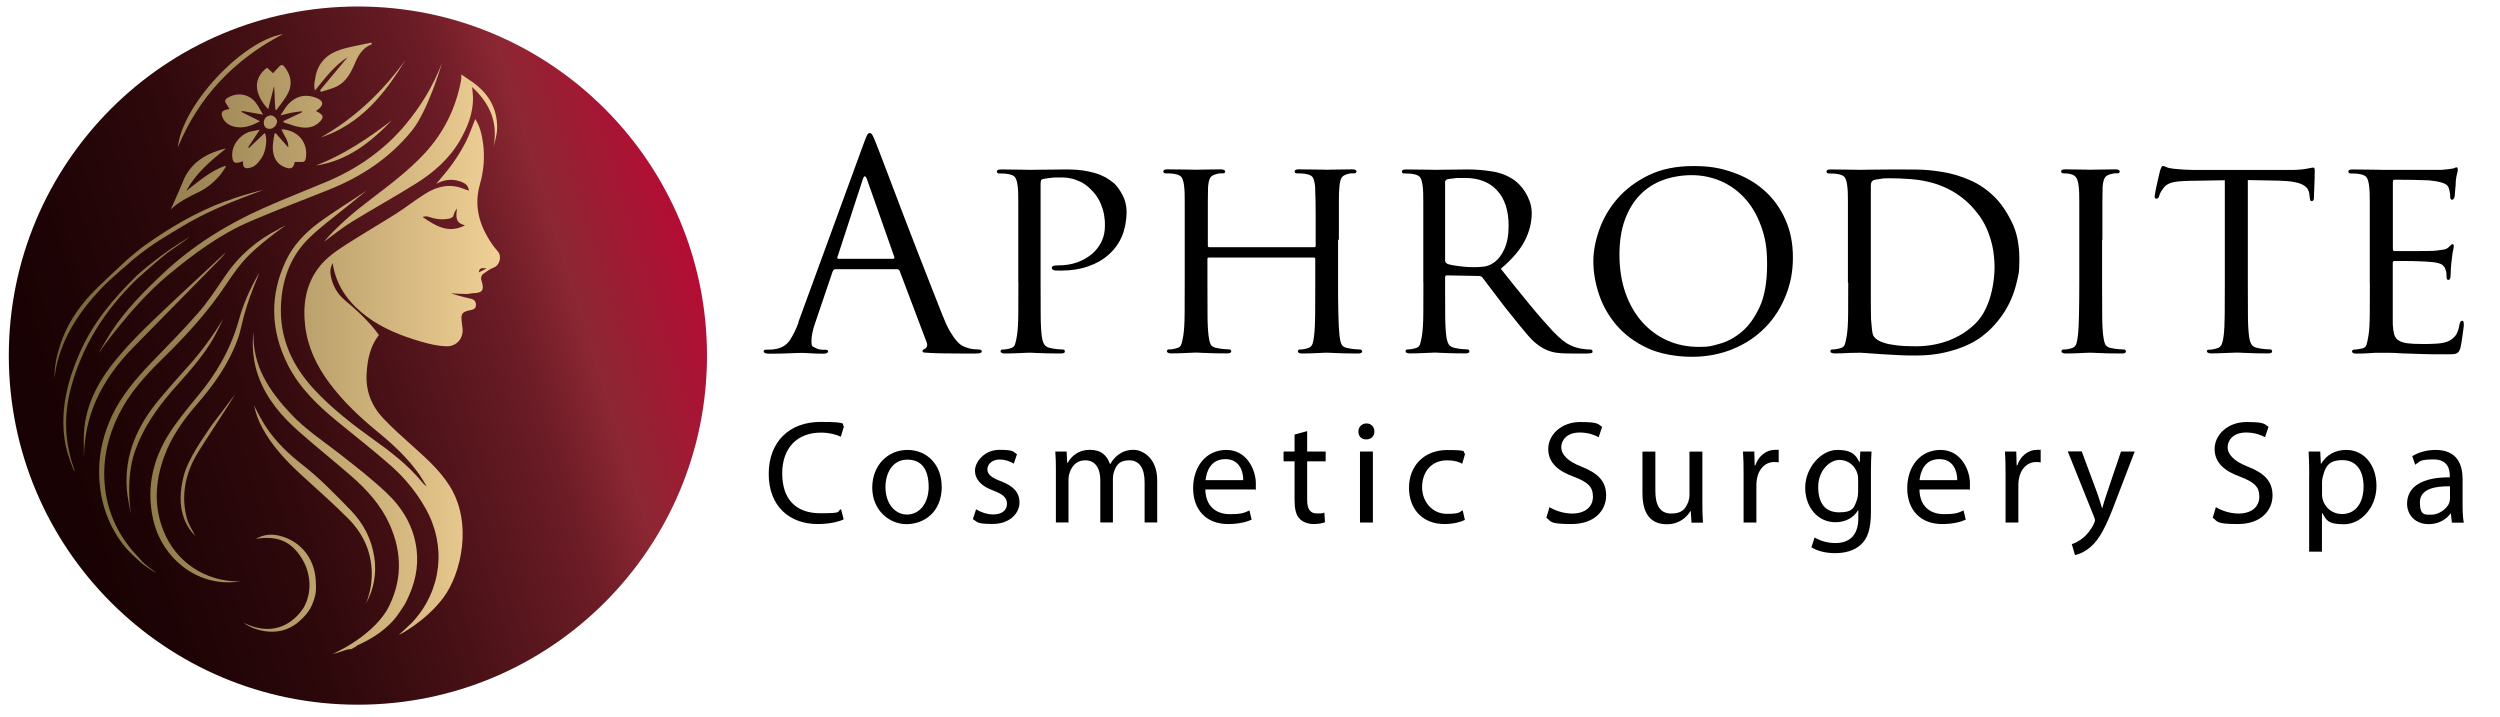
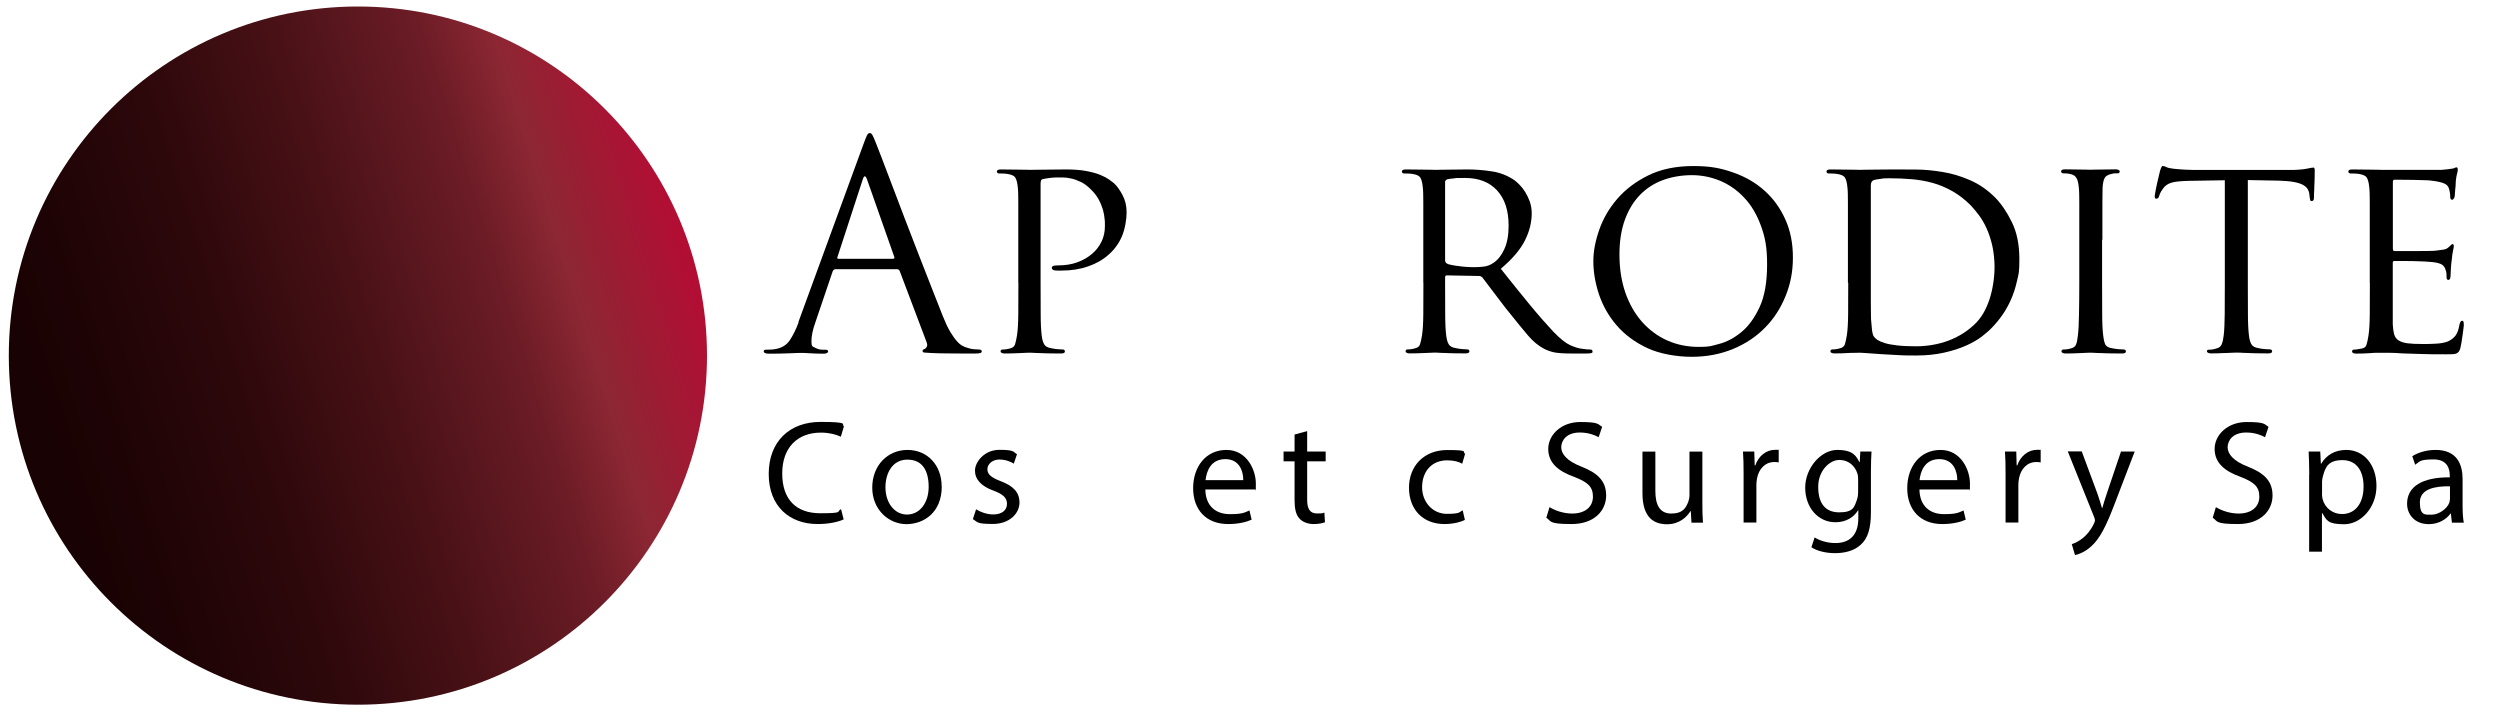
<svg xmlns="http://www.w3.org/2000/svg" id="Capa_1" viewBox="0 0 2499.3 716.7">
  <defs>
    <style>      .st0 {        fill: url(#linear-gradient1);      }      .st1 {        fill: url(#linear-gradient);      }    </style>
    <linearGradient id="linear-gradient" x1="39.9" y1="-3647.4" x2="706.3" y2="-3439.3" gradientTransform="translate(0 -3192.7) scale(1 -1)" gradientUnits="userSpaceOnUse">
      <stop offset="0" stop-color="#180203" />
      <stop offset=".1" stop-color="#1d0305" />
      <stop offset=".3" stop-color="#2d080b" />
      <stop offset=".5" stop-color="#481116" />
      <stop offset=".7" stop-color="#6c1c26" />
      <stop offset=".8" stop-color="#8c2733" />
      <stop offset="1" stop-color="#ba0934" />
    </linearGradient>
    <linearGradient id="linear-gradient1" x1="54.4" y1="344.1" x2="499.9" y2="344.1" gradientUnits="userSpaceOnUse">
      <stop offset="0" stop-color="#766437" />
      <stop offset="1" stop-color="#f0d095" />
    </linearGradient>
  </defs>
  <g>
    <path d="M798.2,321.9l65-177.7c1.7-4.8,3-7.8,3.7-9.2.8-1.3,1.6-2,2.6-2s1.8.6,2.6,1.9c.8,1.2,2,4.1,3.7,8.4.8,1.9,2.5,6.4,5.3,13.6,2.8,7.2,6.1,15.9,10,26.3,3.9,10.4,8.3,21.8,13,34.2,4.8,12.4,9.5,24.7,14.2,36.8,4.7,12.1,9.2,23.6,13.5,34.5,4.3,10.9,7.9,19.9,10.7,27.2,2.5,6.3,4.9,11.4,7.3,15.5,2.4,4,4.6,7.2,6.6,9.4,2,2.3,3.9,3.9,5.7,4.9,1.8,1,3.5,1.6,5,2,2.1.8,4.2,1.2,6.2,1.4,2,.2,3.8.3,5.3.3s2.9.6,2.9,1.7-.6,1.6-1.7,1.9-2.5.4-4,.4h-16.7c-4.1,0-8.6,0-13.5-.1-4.9,0-9.8-.2-14.7-.4-2.7-.2-4.8-.3-6.3-.4-1.5,0-2.3-.6-2.3-1.6s.7-1.6,2-2c1-.4,1.7-1.2,2.3-2.4.6-1.2.4-3-.6-5.3l-26.6-70.4c-.6-1.1-1.4-1.7-2.6-1.7h-61.5c-1.3,0-2.3.8-2.9,2.3l-17.2,50.7c-2.7,7.4-4,13.8-4,19.2s1.2,5,3.6,6.3c2.4,1.3,4.8,2,7.3,2h2.9c1.9,0,2.9.6,2.9,1.7s-1.4,2.3-4.3,2.3-3.7,0-6-.1c-2.3,0-4.5-.2-6.6-.3-2.1,0-4.1-.2-5.9-.3-1.8,0-3.1-.1-3.9-.1s-2.2,0-4.4.1c-2.2,0-4.8.2-7.9.3-3.1,0-6.3.2-9.7.3-3.4,0-6.9.1-10.3.1s-5.4-.8-5.4-2.3.9-1.7,2.6-1.7,2.3,0,4-.1c1.7,0,3.1-.2,4.3-.4,6.7-1,11.7-3.9,15-8.7,3.3-4.9,6.3-10.9,9-18.2ZM838.2,258.7h54.7c1.1,0,1.5-.7,1.1-2l-27.2-77.3c-1.5-4.2-3-4.2-4.3,0l-25.2,77.3c-.6,1.3-.3,2,.9,2Z" />
    <path d="M1018,282.7v-80.3c0-3.7,0-6.7-.1-8.9,0-2.2-.2-4.2-.4-6.2-.4-4.2-1.1-7.3-2.3-9.4-1.1-2.1-3.8-3.4-8-4-1-.2-2.3-.3-4.2-.4-1.8,0-3.3-.1-4.4-.1s-2-.7-2-2,1.3-2,4-2,5.9,0,9.2.1c3.2,0,6.2.1,9,.1s5.2,0,7.2.1c2,0,3.3.1,3.9.1,1.3,0,3.4,0,6.3-.1,2.9,0,6-.1,9.4-.1s6.9,0,10.4-.1c3.5,0,6.7-.1,9.6-.1,8,0,14.8.5,20.5,1.6,5.6,1.1,10.3,2.3,14,3.9,3.7,1.5,6.6,3.1,8.7,4.6,2.1,1.5,3.7,2.8,4.9,3.7,2.9,2.7,5.7,6.5,8.4,11.6,2.8,5.1,4.2,10.9,4.2,17.6s-1.6,16.7-4.7,23.9-7.6,13.3-13.3,18.3c-5.7,5.1-12.5,9-20.5,11.7-7.9,2.8-16.7,4.2-26.5,4.2h-3.6c-1.6,0-2.8,0-3.6-.3-.6,0-1.1-.2-1.7-.7-.6-.5-.9-1-.9-1.6,0-1,.4-1.6,1.3-2,.9-.4,2.6-.6,5.3-.6,6.9,0,13.1-1,18.7-3,5.6-2,10.5-4.8,14.7-8.3,4.2-3.5,7.4-7.7,9.7-12.4,2.3-4.8,3.4-9.9,3.4-15.5s0-4.3-.3-7.2c-.2-2.9-.8-6-1.7-9.3-1-3.3-2.4-6.8-4.3-10.3-1.9-3.5-4.6-6.9-8-10.2-3.2-3.2-6.6-5.7-10-7.3-3.4-1.6-6.7-2.8-9.7-3.4-3.1-.7-5.9-1-8.4-1h-5.9c-2.1,0-4.6.2-7.6.6-3,.4-5.1.8-6.4,1.1-1.3.2-2,1.7-2,4.6v99c0,11.8,0,22.3.1,31.5,0,9.2.4,16.2,1,21.2.4,3.6,1.2,6.5,2.4,8.7,1.2,2.2,3.8,3.6,7.6,4.1,1.7.4,3.7.7,6,.9,2.3.2,4,.3,5.2.3s2,.7,2,2-1.3,2-4,2-7,0-10.6-.1c-3.6,0-6.9-.2-9.9-.3-3,0-5.5-.2-7.6-.3-2.1,0-3.2-.1-3.4-.1s-1.2,0-3.1.1c-1.9,0-4.2.2-6.7.3-2.6,0-5.3.2-8,.3-2.8,0-5.1.1-7,.1s-4-.7-4-2,.7-2,2-2,2.4,0,3.9-.3c1.4-.2,2.7-.5,3.9-.9,2.5-.6,4.1-2,4.7-4.1.7-2.2,1.3-5.1,1.9-8.7.8-5,1.2-12,1.3-21.2,0-9.2.1-19.6.1-31.5Z" />
-     <path d="M1337.7,239.8v42.9c0,11.8,0,22.3.3,31.5.2,9.2.6,16.2,1.1,21.2.4,3.6,1,6.5,2,8.7,1,2.2,3.3,3.6,7.2,4.1,1.7.4,3.8.7,6.2.9,2.4.2,4.1.3,5,.3,1.5,0,2.3.7,2.3,2s-1.4,2-4.3,2-6.9,0-10.4-.1c-3.5,0-6.8-.2-9.7-.3-3,0-5.4-.2-7.4-.3-2,0-3.2-.1-3.6-.1s-1.5,0-3.4.1c-1.9,0-4.2.2-6.7.3-2.6,0-5.2.2-7.9.3-2.7,0-5,.1-6.9.1s-4-.7-4-2,.7-2,2-2,2.4,0,3.7-.3c1.3-.2,2.6-.5,3.7-.9,2.7-.6,4.4-2,5.2-4.3.8-2.3,1.3-5.2,1.7-8.9.6-5,.9-11.9,1-20.7,0-8.9.1-19.2.1-31.1v-24.3c0-1-.5-1.4-1.4-1.4h-105c-1,0-1.4.5-1.4,1.4v24.3c0,11.8,0,22.2.1,31.2,0,9,.4,15.9,1,20.9.4,3.6,1,6.5,2,8.7,1,2.2,3.3,3.6,7.2,4.1,1.9.4,4,.7,6.3.9,2.3.2,4,.3,5.2.3s2,.7,2,2-1.3,2-4,2-7,0-10.6-.1c-3.6,0-6.9-.2-9.9-.3-3,0-5.4-.2-7.4-.3-2,0-3.1-.1-3.3-.1-.4,0-1.5,0-3.4.1-1.9,0-4.2.2-6.7.3-2.6,0-5.3.2-8,.3-2.8,0-5.1.1-7,.1s-4-.7-4-2,.7-2,2-2,2.4,0,3.9-.3c1.4-.2,2.7-.5,3.9-.9,2.5-.6,4.1-2,4.7-4.1.7-2.2,1.3-5.1,1.9-8.7.8-5,1.2-12,1.3-21.2,0-9.2.1-19.6.1-31.5v-80.3c0-3.7,0-6.7-.1-8.9,0-2.2-.2-4.2-.4-6.2-.4-4.2-1.1-7.3-2.3-9.4-1.1-2.1-3.8-3.4-8-4-1-.2-2.3-.3-4.2-.4-1.8,0-3.3-.1-4.4-.1s-2-.7-2-2,1.3-2,4-2,5.9,0,9.2.1c3.2,0,6.2.1,9,.1s5.2,0,7.2.1c2,0,3.2.1,3.6.1s1.2,0,3.1-.1c1.9,0,4.2-.1,6.7-.1s5.2,0,8-.1c2.8,0,5.1-.1,7-.1s4,.7,4,2-.7,2-2,2h-2.7c-.9,0-2.1.2-3.6.6-3.4.8-5.7,2.1-6.7,4-1.1,1.9-1.8,5.1-2.1,9.5,0,1.9,0,4-.1,6.2,0,2.2-.1,5.2-.1,9v43.1c0,1,.5,1.4,1.4,1.4h105c1,0,1.4-.5,1.4-1.4v-28.3c0-6,0-11-.1-14.8,0-3.8-.2-6.8-.3-9.1,0-2.2-.1-4.3-.1-6.2-.4-4.2-1.1-7.4-2.1-9.5-1.1-2.1-3.7-3.4-7.9-4-1-.2-2.3-.3-4.1-.4-1.8,0-3.3-.1-4.4-.1s-2-.7-2-2,1.3-2,4-2,5.9,0,9,.1c3.1,0,6.2.1,9,.1s5.2,0,7.2.1c1.9,0,3,.1,3.4.1s1.5,0,3.4-.1c1.9,0,4.2-.1,6.7-.1s5.2,0,7.9-.1c2.7,0,5-.1,6.9-.1,2.9,0,4.3.7,4.3,2s-.8,2-2.3,2h-2.7c-.9,0-2.1.2-3.6.6-3.2.8-5.4,2.1-6.4,4-1.1,1.9-1.8,5.1-2.1,9.4-.2,1.9-.3,4-.4,6.2,0,2.2-.1,5.2-.1,8.9v37.3Z" />
    <path d="M1422.9,282.7v-80.3c0-3.7,0-6.7-.1-8.9,0-2.2-.2-4.2-.4-6.2-.4-4.2-1.1-7.3-2.3-9.4-1.1-2.1-3.8-3.4-8-4-1-.2-2.3-.3-4.2-.4-1.8,0-3.3-.1-4.4-.1s-2-.7-2-2,1.3-2,4-2,6,0,9.3.1c3.3,0,6.4.1,9.3.1s5.3,0,7.4.1c2.1,0,3.3.1,3.7.1.6,0,2.2,0,4.9-.1,2.7,0,5.6-.1,8.9-.1s6.5,0,9.9-.1c3.3,0,6-.1,7.9-.1,8,0,16.2.6,24.5,1.9,8.3,1.2,15.8,4.2,22.5,8.7,1.5,1.1,3.3,2.7,5.3,4.7,2,2,3.9,4.4,5.7,7.3,1.8,2.9,3.3,6.1,4.6,9.6,1.2,3.5,1.9,7.4,1.9,11.6,0,9-2.2,18-6.7,27-4.5,9.1-12.5,18.6-24.2,28.5,10.3,13,19.8,24.8,28.6,35.5,8.8,10.7,16.8,19.8,24,27.5,6.7,6.9,12.2,11.3,16.6,13.3,4.4,2,8.2,3.2,11.4,3.6,2.5.4,4.4.6,5.7.7,1.3,0,2.4.1,3.1.1,1.5,0,2.3.7,2.3,2s-.4,1.3-1.3,1.6-2.4.4-4.7.4h-15.7c-7.3,0-12.7-.4-16.5-1.1-3.7-.8-7.2-2-10.4-3.7-5.5-2.9-10.8-7.2-15.9-13.2-5.1-5.9-11.2-13.5-18.5-22.6-2.7-3.2-5.3-6.6-8-10.2-2.7-3.5-5.2-6.9-7.6-10-2.4-3.1-4.6-6.1-6.6-8.7-2-2.7-3.7-4.9-5-6.6-1-1-2.1-1.4-3.4-1.4l-32.1-.6c-1.1,0-1.7.7-1.7,2v5.7c0,11.8,0,22.3.1,31.3,0,9.1.4,16.1,1,21,.4,3.6,1.2,6.5,2.4,8.7,1.2,2.2,3.8,3.6,7.6,4.1,1.7.4,3.7.7,6,.9,2.3.2,4,.3,5.2.3s2,.7,2,2-1.3,2-4,2-6.9,0-10.4-.1c-3.5,0-6.8-.2-9.7-.3-3,0-5.4-.2-7.4-.3-2,0-3.1-.1-3.3-.1-3.8.2-7,.3-9.6.4-2.6,0-5.3.2-8.2.3-2.9,0-5.2.1-7.2.1s-4-.7-4-2,.7-2,2-2,2.4,0,3.9-.3c1.4-.2,2.7-.5,3.9-.9,2.5-.6,4.1-2,4.7-4.1.7-2.2,1.3-5.1,1.9-8.7.8-5,1.2-12,1.3-21.2,0-9.2.1-19.6.1-31.5ZM1444.7,182.2v78.1c0,1.3.6,2.4,1.7,3.1,1,.6,2.4,1.1,4.3,1.4,1.9.4,4.2.8,6.7,1.1,2.6.4,5.3.7,8.2.9,2.9.2,5.7.3,8.6.3s6.2-.2,9.4-.6c3.2-.4,6.4-1.6,9.4-3.7,4.4-2.9,8-7.4,10.9-13.7,2.9-6.3,4.3-14.1,4.3-23.5,0-15.3-3.9-27-11.6-35.3-7.7-8.3-18.4-12.4-31.9-12.4s-7.4.1-10.9.4c-3.4.3-5.8.6-7.2,1-1.3.8-2,1.7-2,2.9Z" />
    <path d="M1592.9,261c0-9.7,2-20.2,5.9-31.3,3.9-11.2,9.9-21.5,18-30.9,8.1-9.4,18.5-17.3,31.1-23.5,12.6-6.2,27.6-9.3,44.9-9.3s27.3,2.1,39.5,6.3c12.2,4.2,22.8,10.3,31.6,18.2,8.9,7.9,15.8,17.5,20.9,28.8,5.1,11.3,7.6,23.9,7.6,38.1s-2.4,26.4-7.3,38.5c-4.9,12.1-11.7,22.7-20.5,31.6-8.8,9-19.4,16.1-31.9,21.3-12.5,5.2-26.3,7.9-41.4,7.9s-32-2.9-44.4-8.7c-12.4-5.8-22.6-13.4-30.6-22.6-8-9.3-13.9-19.6-17.7-30.9-3.8-11.4-5.7-22.5-5.7-33.3ZM1619,254.5c0,14.1,2,26.9,6,38.3,4,11.4,9.6,21.1,16.7,29.1,7.2,8,15.5,14.2,25.2,18.5,9.6,4.3,20.2,6.4,31.6,6.4s12.4-1,20.2-3c7.7-2,15.2-6,22.3-11.9,7.2-5.9,13.2-14.3,18.2-25.1,5-10.8,7.4-25,7.4-42.6s-2.1-27.4-6.2-38.6c-4.1-11.2-9.6-20.5-16.6-27.9-7-7.5-15-13.1-24-16.9-9.1-3.8-18.6-5.7-28.5-5.7s-20.2,1.7-29,5c-8.9,3.3-16.5,8.3-22.9,14.9-6.4,6.6-11.4,14.9-15,24.8-3.6,9.9-5.4,21.5-5.4,34.7Z" />
    <path d="M1847.4,282.7v-80.3c0-3.7,0-6.7-.1-8.9,0-2.2-.2-4.2-.4-6.2-.4-4.2-1.1-7.3-2.3-9.4-1.1-2.1-3.8-3.4-8-4-1-.2-2.3-.3-4.2-.4-1.8,0-3.3-.1-4.4-.1s-2-.7-2-2,1.3-2,4-2,5.9,0,9.2.1c3.2,0,6.3.1,9.2.1s5.3,0,7.3.1c2,0,3.2.1,3.6.1.8,0,2.2,0,4.4-.1,2.2,0,4.9-.1,8-.1s6.5,0,10.2-.1c3.6,0,7.3-.1,11.2-.1,6.3,0,13.7,0,22.2.1,8.5,0,17.4.9,26.6,2.4,9.3,1.5,18.4,4.2,27.5,8.2,9.1,3.9,17.3,9.6,24.8,17,6.3,6.3,12,14.6,17,24.8,5.1,10.2,7.6,22.6,7.6,37.1s-.8,14.8-2.3,21.6c-1.5,6.8-3.5,13-6,18.7-2.5,5.7-5.4,10.9-8.7,15.6-3.3,4.7-6.7,8.8-10.2,12.4-2.7,2.9-6.2,5.9-10.4,9.2-4.3,3.2-9.5,6.3-15.7,9-6.2,2.8-13.5,5.1-21.8,7-8.3,1.9-17.8,2.9-28.5,2.9s-11.4-.1-17.6-.4c-6.2-.3-12.1-.6-17.6-1-5.5-.4-10.2-.7-14-1-3.8-.3-6-.4-6.6-.4s-1.5,0-3.4.1c-1.9,0-4.2.1-6.9.1-2.7.2-5.3.3-8,.4-2.7,0-5.1.1-7.2.1s-4-.7-4-2,.7-2,2-2,2.4,0,3.9-.3c1.4-.2,2.7-.5,3.9-.9,2.5-.6,4.1-2,4.7-4.1.7-2.2,1.3-5.1,1.9-8.7.8-5,1.2-12,1.3-21.2,0-9.2.1-19.6.1-31.5ZM1870.3,184.8v115.8c0,4.7,0,8.6.1,11.9,0,3.2.1,5.4.1,6.6.2,3.1.5,6.4.9,10,.4,3.6,1,6.1,2,7.4.8,1.1,2,2.3,3.7,3.4s4.2,2.2,7.3,3.1c3.1,1,7.2,1.7,12.2,2.3,5,.6,11.2.9,18.6.9,11.6,0,22.5-1.9,32.5-5.6,10-3.7,18.8-9.2,26.5-16.5,3.2-3.1,6.1-6.7,8.6-11,2.5-4.3,4.5-9,6.2-14,1.6-5.1,2.9-10.4,3.7-16,.9-5.6,1.3-11.2,1.3-16.7s-.8-14.6-2.3-21c-1.5-6.4-3.4-12.1-5.7-17.2-2.3-5.1-4.9-9.4-7.7-13.2-2.9-3.7-5.5-6.9-8-9.6-5.9-5.9-12.1-10.7-18.5-14.3-6.4-3.6-13-6.4-19.9-8.3-6.9-1.9-13.9-3.1-21.2-3.7-7.3-.6-14.6-.9-22-.9s-5.3.2-8.6.6c-3.2.4-5.4.8-6.6,1.1-2.1.8-3.1,2.4-3.1,4.9Z" />
    <path d="M2101.5,239.8v42.9c0,11.8,0,22.3.1,31.5,0,9.2.4,16.2,1,21.2.4,3.6,1,6.5,2,8.7,1,2.2,3.3,3.6,7.2,4.1,1.9.4,4,.7,6.3.9,2.3.2,4,.3,5.2.3s2,.7,2,2-1.3,2-4,2-7,0-10.6-.1c-3.6,0-7-.2-10-.3-3.1,0-5.6-.2-7.6-.3-2,0-3.1-.1-3.3-.1-.4,0-1.5,0-3.4.1-1.9,0-4.2.2-6.7.3-2.6,0-5.2.2-7.9.3-2.7,0-5,.1-6.9.1s-4-.7-4-2,.7-2,2-2,2.4,0,3.9-.3c1.4-.2,2.7-.5,3.9-.9,2.5-.6,4.1-2,4.9-4.1.8-2.2,1.3-5.1,1.7-8.7.6-5,1-12,1.1-21.2.2-9.2.3-19.6.3-31.5v-80.3c0-3.7,0-6.7-.1-8.9,0-2.2-.2-4.2-.4-6.2-.4-4.2-1.1-7.3-2.3-9.3-1.1-2-3.1-3.3-5.7-3.9-1.5-.4-3-.6-4.3-.7-1.3,0-2.5-.1-3.4-.1s-2-.7-2-2,1.3-2,4-2,4.5,0,7.3.1c2.8,0,5.4.1,8,.1s4.8,0,6.7.1c1.9,0,3,.1,3.4.1s1.3,0,3.3-.1c2,0,4.3-.1,6.9-.1s5.2,0,8-.1c2.8,0,5.1-.1,7-.1s4,.7,4,2-.7,2-2,2h-2.7c-.9,0-2.1.2-3.6.6-3.4.8-5.7,2.1-6.7,4-1.1,1.9-1.8,5.1-2.1,9.4,0,1.9,0,4-.1,6.2,0,2.2-.1,5.2-.1,8.9v37.3Z" />
    <path d="M2247.2,180.2v102.3c0,11.9,0,22.4.1,31.5,0,9.2.4,16.2,1,21.2.4,3.6,1.1,6.5,2.3,8.7,1.1,2.2,3.6,3.6,7.4,4.2,1.7.4,3.8.7,6.2.9,2.4.2,4.2.3,5.3.3s2,.7,2,2-1.3,2-4,2-6.9,0-10.4-.1c-3.5,0-6.8-.2-9.7-.3-3,0-5.4-.2-7.4-.3-2,0-3.2-.1-3.6-.1s-1.6,0-3.6.1c-2,0-4.4.2-7.2.3-2.8,0-5.5.2-8.3.3-2.8,0-5.1.1-7,.1s-4-.7-4-2,.7-1.7,2-1.7,2.4,0,3.7-.3c1.3-.2,2.6-.5,3.7-.9,2.7-.6,4.5-2,5.4-4.3,1-2.3,1.6-5.3,2-8.9.6-5,.9-12,1-21.2,0-9.2.1-19.7.1-31.5v-102.3l-36.3.6c-8,.2-13.8.8-17.3,1.9-3.5,1.1-6.3,3-8.2,5.9-1.5,2.1-2.5,3.7-2.9,4.7-.4,1.1-.8,2.1-1.1,3-.4,1.5-1.2,2.3-2.6,2.3s-.8-.1-1.1-.4c-.4-.3-.6-.8-.6-1.6s.2-2.2.7-4.9c.5-2.7,1-5.5,1.7-8.4.7-2.9,1.3-5.7,1.9-8.2s1-4,1.1-4.6c.2-.8.6-1.7,1.1-2.9.6-1.1,1-1.7,1.4-1.7,1,0,2.2.4,3.7,1.1,1.5.8,4,1.3,7.4,1.7,3.6.4,7.4.7,11.4.9,4,.2,6.8.3,8.3.3h95c4.2,0,7.7,0,10.6-.3,2.9-.2,5.3-.5,7.4-.9,1.9-.4,3.4-.7,4.6-.9,1.1-.2,2-.3,2.6-.3s1.1,1,1.1,2.9,0,4.2-.1,7c0,2.8-.2,5.6-.3,8.3,0,2.8-.2,5.3-.3,7.6,0,2.3-.1,3.8-.1,4.6,0,2.1-.8,3.1-2.3,3.1s-1-.3-1.3-.9-.5-1.7-.7-3.4l-.3-2.6c-.2-1.9-.8-3.6-1.7-5.2-1-1.5-2.5-2.9-4.7-4.1-2.2-1.2-5.3-2.2-9.2-2.9-3.9-.7-8.8-1.1-14.7-1.3l-31.5-.6Z" />
    <path d="M2369.1,282.7v-80.3c0-3.7,0-6.7-.1-8.9,0-2.2-.2-4.2-.4-6.2-.4-4.2-1.1-7.3-2.3-9.4-1.1-2.1-3.8-3.4-8-4-1-.2-2.3-.3-4.2-.4-1.8,0-3.3-.1-4.4-.1s-2-.7-2-2,1.3-2,4-2,5.9,0,9.2.1c3.2,0,6.3.1,9.2.1s5.3,0,7.3.1c2,0,3.2.1,3.6.1h60.1c2.5-.2,4.8-.4,6.9-.7,2.1-.3,3.6-.5,4.6-.7.6-.2,1.1-.4,1.7-.7.6-.3,1.1-.4,1.7-.4s1.1.8,1.1,2.3-.2,2.2-.7,3.9c-.5,1.6-.9,4.2-1.3,7.6,0,.6,0,1.6-.1,3,0,1.4-.2,3-.4,4.7-.2,1.7-.3,3.3-.4,4.9,0,1.5-.2,2.7-.4,3.4-.2.6-.5,1.1-.9,1.7-.4.6-.9.9-1.4.9-1.3,0-2-1-2-3.1s0-2.2-.3-3.9c-.2-1.6-.6-3.2-1.1-4.7-.4-1-.9-1.8-1.6-2.6-.7-.8-1.7-1.4-3-2-1.3-.6-3.1-1.1-5.2-1.6-2.1-.5-4.9-.9-8.3-1.3-1.1-.2-3.5-.3-7.2-.4-3.6,0-7.5-.2-11.6-.3-4.1,0-7.9-.1-11.3-.1h-6.3c-1,0-1.4.9-1.4,2.6v66.1c0,1.7.5,2.6,1.4,2.6h20c4.8,0,9.3,0,13.5-.1,4.2,0,7.1-.2,8.6-.4,3-.4,5.5-.7,7.4-1,1.9-.3,3.5-1.1,4.9-2.4,2.1-2.1,3.3-3.1,3.7-3.1,1,0,1.4.7,1.4,2s-.2,2.2-.7,4.3c-.5,2.1-.9,5.2-1.3,9.2-.4,2.5-.7,5.5-.9,9-.2,3.5-.3,5.8-.3,6.7s-.1,2-.4,3c-.3,1.1-.9,1.6-1.9,1.6s-1.7-.8-1.7-2.3,0-2.4-.1-3.7c0-1.3-.4-2.8-1-4.3-.4-1.7-1.4-3.2-3-4.6-1.6-1.3-4.9-2.3-9.9-2.9-1.7-.2-4.5-.4-8.3-.6-3.8-.2-7.7-.3-11.7-.4-4,0-7.7-.1-11.2-.1h-6.9c-1.1,0-1.7.6-1.7,1.7v61.8c.2,4,.7,7.3,1.4,9.9.8,2.6,2.2,4.6,4.4,6,2.2,1.4,5.2,2.4,9,2.9,3.8.5,8.9.7,15.2.7s7.4,0,12.6-.3c5.2-.2,9.3-1,12.6-2.3,3.2-1.5,5.8-3.5,7.6-5.9,1.8-2.4,3.1-6.1,3.9-11,.6-2.5,1.4-3.7,2.6-3.7s1.2.4,1.4,1.1c.2.8.3,1.6.3,2.6s0,1.6-.3,3.6c-.2,2-.5,4.3-.9,6.9-.4,2.6-.8,5.1-1.1,7.4-.4,2.4-.8,4.2-1.1,5.6-.4,1.5-.9,2.7-1.6,3.6-.7.9-1.5,1.5-2.4,1.9-1,.4-2.2.6-3.9.7-1.6,0-3.7.1-6.2.1-9.5,0-17.9,0-25.2-.3-7.3-.2-13.5-.4-18.6-.6-5.3-.4-9.7-.6-13-.6h-11.6c-2.1,0-4.5,0-7.2.3-2.5.2-5,.3-7.6.4-2.6,0-4.9.1-7,.1s-4-.7-4-2,.7-2,2-2,2.4-.1,3.9-.4,2.7-.5,3.9-.7c2.5-.4,4.1-1.7,4.7-4,.7-2.3,1.3-5.2,1.9-8.9.8-5,1.2-12,1.3-21.2,0-9.2.1-19.6.1-31.5Z" />
  </g>
  <g>
    <path d="M843.5,519.2c-4.7,2.3-14.1,4.7-26.1,4.7-27.9,0-48.9-17.6-48.9-50.1s21-52,51.7-52,20.1,2.6,23.5,4.4l-3.1,10.4c-4.8-2.3-11.7-4.1-20-4.1-23.2,0-38.6,14.8-38.6,40.8s13.9,39.8,38,39.8,15.7-1.6,20.8-4.1l2.6,10.1Z" />
    <path d="M941.5,486.3c0,26.3-18.2,37.7-35.4,37.7s-34.1-14.1-34.1-36.5,15.6-37.7,35.2-37.7,34.2,14.8,34.2,36.6ZM885.2,487.1c0,15.6,9,27.3,21.6,27.3s21.6-11.6,21.6-27.6-6-27.3-21.3-27.3-21.9,14.1-21.9,27.6Z" />
    <path d="M975.9,509.2c3.8,2.5,10.6,5.1,17,5.1,9.4,0,13.8-4.7,13.8-10.6s-3.7-9.5-13.2-13.1c-12.8-4.5-18.8-11.6-18.8-20.1s9.2-20.8,24.5-20.8,13.5,2.1,17.5,4.4l-3.2,9.4c-2.8-1.8-7.9-4.1-14.5-4.1s-11.9,4.4-11.9,9.7,4.3,8.5,13.5,12c12.3,4.7,18.6,10.9,18.6,21.4s-9.7,21.3-26.6,21.3-15-1.9-20-4.8l3.2-9.8Z" />
-     <path d="M1055.6,470.6c0-7.3-.1-13.4-.6-19.2h11.3l.6,11.4h.4c4-6.8,10.6-13.1,22.3-13.1s17,5.9,20.1,14.2h.3c2.2-4,5-7,7.9-9.2,4.3-3.2,9-5,15.7-5s23.3,6.2,23.3,30.8v41.8h-12.6v-40.2c0-13.7-5-21.9-15.4-21.9s-13.1,5.4-15.3,11.7c-.6,1.8-1,4.1-1,6.5v43.9h-12.6v-42.6c0-11.3-5-19.5-14.8-19.5s-13.9,6.5-16,12.9c-.7,1.9-1,4.1-1,6.3v42.9h-12.6v-51.8Z" />
    <path d="M1205,489.3c.3,17.5,11.4,24.7,24.4,24.7s14.8-1.6,19.7-3.7l2.2,9.2c-4.6,2.1-12.3,4.4-23.6,4.4-21.9,0-34.9-14.4-34.9-35.8s12.6-38.3,33.3-38.3,29.4,20.4,29.4,33.5-.3,4.7-.4,6h-49.9ZM1242.9,480c.1-8.2-3.4-21-17.9-21s-18.8,12-19.8,21h37.7Z" />
    <path d="M1306.8,431v20.4h18.5v9.8h-18.5v38.3c0,8.8,2.5,13.8,9.7,13.8s5.9-.4,7.5-.9l.6,9.7c-2.5,1-6.5,1.8-11.5,1.8s-10.9-1.9-13.9-5.4c-3.7-3.8-5-10.1-5-18.5v-38.8h-11v-9.8h11v-17l12.6-3.4Z" />
-     <path d="M1374,431.4c.1,4.4-3.1,7.9-8.2,7.9s-7.8-3.5-7.8-7.9,3.4-8.1,8.1-8.1,7.9,3.5,7.9,8.1ZM1359.6,522.4v-71h12.9v71h-12.9Z" />
    <path d="M1464.4,519.8c-3.4,1.8-10.9,4.1-20.4,4.1-21.4,0-35.4-14.5-35.4-36.3s15-37.7,38.2-37.7,14.4,1.9,17.9,3.7l-2.9,10c-3.1-1.8-7.9-3.4-15-3.4-16.3,0-25.1,12-25.1,26.9s10.6,26.6,24.7,26.6,12.2-1.9,15.9-3.5l2.2,9.7Z" />
    <path d="M1548.9,506.9c5.7,3.5,14.1,6.5,22.9,6.5,13.1,0,20.7-6.9,20.7-16.9s-5.3-14.5-18.6-19.7c-16.1-5.7-26.1-14.1-26.1-28s12.8-26.9,32-26.9,17.5,2.3,21.9,4.8l-3.5,10.4c-3.2-1.8-9.8-4.7-18.8-4.7-13.5,0-18.6,8.1-18.6,14.8s6,13.8,19.7,19.1c16.7,6.5,25.2,14.5,25.2,29.1s-11.3,28.5-34.6,28.5-20-2.8-25.2-6.3l3.2-10.7Z" />
    <path d="M1701.9,503.1c0,7.3.1,13.8.6,19.4h-11.5l-.7-11.6h-.3c-3.4,5.7-10.9,13.2-23.5,13.2s-24.5-6.2-24.5-31.1v-41.5h12.9v39.3c0,13.5,4.1,22.6,15.9,22.6s14.7-6,17-11.7c.7-1.9,1.2-4.3,1.2-6.6v-43.6h12.9v51.7Z" />
    <path d="M1743.1,473.6c0-8.4-.1-15.6-.6-22.2h11.3l.4,13.9h.6c3.2-9.5,11-15.6,19.7-15.6s2.5.1,3.7.4v12.2c-1.3-.3-2.6-.4-4.4-.4-9.1,0-15.6,6.9-17.3,16.6-.3,1.8-.6,3.8-.6,6v37.9h-12.8v-48.9Z" />
    <path d="M1871,451.4c-.3,5.1-.6,10.9-.6,19.5v41.2c0,16.3-3.2,26.3-10.1,32.4-6.9,6.5-16.9,8.5-25.8,8.5s-17.9-2.1-23.6-5.9l3.2-9.8c4.7,2.9,12,5.6,20.8,5.6,13.2,0,22.9-6.9,22.9-24.8v-7.9h-.3c-4,6.6-11.6,11.9-22.6,11.9-17.6,0-30.2-15-30.2-34.6s15.7-37.7,32-37.7,19.1,6.5,22.2,12.3h.3l.6-10.7h11.3ZM1857.6,479.4c0-2.2-.1-4.1-.7-5.9-2.3-7.5-8.7-13.7-18.1-13.7s-21.1,10.4-21.1,26.9,7,25.5,21,25.5,15.1-5,17.9-13.2c.7-2.2,1-4.7,1-6.9v-12.8Z" />
    <path d="M1918.9,489.3c.3,17.5,11.4,24.7,24.4,24.7s14.8-1.6,19.7-3.7l2.2,9.2c-4.6,2.1-12.3,4.4-23.6,4.4-21.9,0-34.9-14.4-34.9-35.8s12.6-38.3,33.3-38.3,29.4,20.4,29.4,33.5-.3,4.7-.4,6h-49.9ZM1956.7,480c.1-8.2-3.4-21-17.9-21s-18.8,12-19.8,21h37.7Z" />
    <path d="M2005,473.6c0-8.4-.1-15.6-.6-22.2h11.3l.4,13.9h.6c3.2-9.5,11-15.6,19.7-15.6s2.5.1,3.7.4v12.2c-1.3-.3-2.6-.4-4.4-.4-9.1,0-15.6,6.9-17.3,16.6-.3,1.8-.6,3.8-.6,6v37.9h-12.8v-48.9Z" />
    <path d="M2081.2,451.4l15.6,42c1.6,4.7,3.4,10.3,4.6,14.5h.3c1.3-4.3,2.8-9.7,4.6-14.8l14.1-41.7h13.7l-19.4,50.6c-9.2,24.4-15.6,36.8-24.4,44.5-6.3,5.6-12.6,7.8-15.9,8.4l-3.2-10.9c3.2-1,7.5-3.1,11.3-6.3,3.5-2.8,7.9-7.8,10.9-14.4.6-1.3,1-2.3,1-3.1s-.3-1.8-.9-3.4l-26.3-65.5h14.1Z" />
    <path d="M2215.1,506.9c5.7,3.5,14.1,6.5,22.9,6.5,13.1,0,20.7-6.9,20.7-16.9s-5.3-14.5-18.6-19.7c-16.1-5.7-26.1-14.1-26.1-28s12.8-26.9,32-26.9,17.5,2.3,21.9,4.8l-3.5,10.4c-3.2-1.8-9.8-4.7-18.8-4.7-13.5,0-18.6,8.1-18.6,14.8s6,13.8,19.7,19.1c16.7,6.5,25.2,14.5,25.2,29.1s-11.3,28.5-34.6,28.5-20-2.8-25.2-6.3l3.2-10.7Z" />
    <path d="M2308.6,474.6c0-9.1-.3-16.4-.6-23.2h11.6l.6,12.2h.3c5.3-8.7,13.7-13.8,25.2-13.8,17.2,0,30.1,14.5,30.1,36.1s-15.6,38.2-32.3,38.2-17.6-4.1-21.9-11.2h-.3v38.6h-12.8v-76.9ZM2321.3,493.5c0,1.9.3,3.7.6,5.3,2.3,9,10.1,15.1,19.4,15.1,13.7,0,21.6-11.2,21.6-27.5s-7.5-26.4-21.1-26.4-17,6.3-19.5,16c-.4,1.6-.9,3.5-.9,5.3v12.2Z" />
    <path d="M2451.2,522.4l-1-9h-.4c-4,5.6-11.6,10.6-21.7,10.6-14.4,0-21.7-10.1-21.7-20.4,0-17.2,15.3-26.6,42.7-26.4v-1.5c0-5.9-1.6-16.4-16.1-16.4s-13.5,2.1-18.5,5.3l-2.9-8.5c5.9-3.8,14.4-6.3,23.3-6.3,21.7,0,27,14.8,27,29.1v26.6c0,6.2.3,12.2,1.2,17h-11.7ZM2449.3,486.2c-14.1-.3-30.1,2.2-30.1,16s5.6,12.3,12.2,12.3,15.1-5.9,17.2-11.9c.4-1.3.7-2.8.7-4.1v-12.3Z" />
  </g>
  <circle class="st1" cx="357.8" cy="355.5" r="349" />
-   <path class="st0" d="M324.3,241.1c13.4-15.4,28.7-28.4,44.7-40.6,19.6-15,39.5-29.7,56.3-48,18.6-20.4,30.2-44.2,35.5-71.3.5-2.4.3-4.9.4-6.8,3.4,2.3,6.9,4.7,10.4,7.1,16.2,11.2,25.6,26.3,25.4,46.3,0,6.5-2.1,12.9-3.7,19.3,4.9-24.2-3.3-43.5-21.3-60.1.3,4.3.9,8.1.9,11.9-.2,14.9-5.5,28.2-12.8,41-10.8,18.8-26.6,32.6-44.6,43.8-20.9,13.1-42.5,25-63.5,37.9-9.1,5.6-17.5,12.3-26.1,18.6-.5.3-1,.7-1.4,1ZM238.4,581.3c-33.5-.2-62.5-19.5-74.9-50.5-9.8-24.4-8.4-49,.3-73.5,7.1-20,19.2-37.1,32.9-52.9,16.8-19.4,31.6-40,40.5-64.1,1.9-5,3.3-10.2,4.4-15.4,5.9-26.5,18-51.9,17.7-52.2-.7,1.1-1.3,2.1-1.9,3.1-7.9,13.9-14.3,28.5-18.5,43.8-8.1,29.1-22.7,54.5-42.1,77.4-8.2,9.8-16.2,19.8-23.6,30.3-19.5,27.8-27.6,58.4-20.1,92,8.3,37.4,43.4,68.9,87.4,61.9-.8,0-1.5,0-2.3,0ZM374.2,557.1c-2.7-18.1-10.8-33.7-23.2-46.6-15.1-15.6-32-32.9-47.2-44.7-15.2-11.8-28.1-24.1-38.3-39.6-4.5-6.9-8.1-14.5-11.6-20.9,1.6,7.2,4.3,15.1,8.4,22.6,9.7,17.8,23.3,32.4,38,46,16.1,14.9,32.8,29.3,48.2,44.9,15.7,15.9,24,35.5,23.1,58.3-.4,9.2-2.3,18-5.9,26.5,8.1-14.5,10.9-30,8.5-46.4ZM371.2,42.6c-10.5,2.4-21.3,3.9-31.5,7.3-13,4.3-22.1,13.3-24.4,27.5-.6,3.9-1.9,7.9-.4,13.1,10.2-12.6,19.3-24.9,32.7-33.4-9.5,11.3-18.6,22.2-27.7,33.2.4.5.7,1,1.1,1.5,5.3-1.8,11-3,15.9-5.5,8.9-4.6,13.6-13,17.4-21.9,3.6-8.5,7.8-16.6,17.4-20.2-.2-.5-.3-1-.5-1.5ZM225.2,252.7c-5.1,4.7-10.1,9.5-15.2,14.2-19.3,18-38.7,35.8-57.7,54.1-11,10.6-21.8,21.4-31.7,33-19.7,22.8-35,47.9-36.7,79.1-.4,8.1,0,16.3,0,24.5.3-20,4-39.2,12.2-57.5,8.9-19.7,21.6-36.9,36.6-52.2,29.6-30.2,57.8-59,87.5-89.1,1.4-1.4,5.3-5.9,5.1-6.1ZM274.1,86.4c.4,4,.3,7.8.5,11.7.1,3.9.5,7.7.7,11.6.4,0,.8.1,1.1.2,3.2-4.4,6.7-8.7,9.6-13.3,6.7-10.5,5.9-20.3-1.8-30.1-1.4-1.7-2.9-2-4.3-.7-2.5,2.3-4.6,4.9-6.9,7.4-1.7-1.5-3.8-3.5-6-5.5-13.9,10.3-13.6,25.5,1.1,41.5,2-7.8,3.9-15.3,5.8-22.7ZM198.7,192c8-3.9,14.7-9.4,20.5-16,2.6-2.9,4.5-6.3,6.7-9.5-.3-.2-.6-.5-.9-.7-14.8,5.3-26.6,15.6-38.8,25.1,9.3-17.4,24-29.8,39.7-42.4-3,.7-5,1.1-7,1.8-16.4,5.2-29.3,14.5-36,31.1-3.9,9.8-8.4,19.4-12.2,28,7.3-7.1,17.4-12.3,27.7-17.3ZM302.2,112.1c-6.3,3-12.5,5.9-18.8,8.9,0,.4,0,.9,0,1.3,5.4,1.6,10.8,3.9,16.4,4.8,6.2,1.1,12.7.6,17.9-3.6,7-5.7,5.8-8.7-.5-11.8-.4-.2-.7-.4-1.3-.7,1.3-1,2.2-1.6,3.1-2.4,4.6-4.1,4.1-7.6-1.4-10.1-11.5-5.2-22.1-2.9-30.3,6.7-2.5,2.9-4.3,6.4-6.9,10.2,4.2-1,7.5-2,10.9-2.7,3.5-.7,7.2-1,10.7-1.5v.9ZM242.5,111c6.5,1.1,13,2.3,20.5,3.6-2.7-4.4-4.7-8.6-7.5-12.2-6.6-8.4-17.8-10.3-27.1-5.1-2.9,1.6-4.6,3.3-2.1,6.6,1.1,1.5,2,3.3,3.2,5.1-1.1.2-1.9.3-2.8.5-4.8,1.1-6.1,3.4-4.2,7.9,2,4.7,5.9,7.6,10.8,9,9.6,2.7,18.1-.7,26.7-5.2-6.4-3.2-12.6-6.3-18.9-9.4.6-.4,1.1-.9,1.4-.8ZM301.3,161.9c2.6.1,3.9-.6,4.4-3.6,2.7-15.6-7.7-28.3-24.3-29.1,2.2,6.2,7.4,11.3,6.8,18.2-4.2-4.8-8.4-9.6-12.6-14.3-.4.2-.8.3-1.2.5-.6,4.9-1.9,9.8-1.7,14.6.3,8.2,3.3,15.4,11.6,18.8,6.6,2.7,9.1,1.3,10.4-5.1,2.2,0,4.4,0,6.6,0ZM251.1,131.3c-10.4,2.5-18.9,12.9-19,23.1,0,8.4,2.4,10.1,10.2,6.9.2,0,.5.1.7.2-.6,5.9,2,7.9,7.8,6,5.4-1.7,8.3-6.1,11.2-10.4,3.4-5.1,6-19.1,2.6-24.1-5.2,5-10.4,9.9-15.6,14.8-.3-.2-.6-.4-.9-.6,3.8-5.7,7.5-11.3,11.6-17.5-3.3.6-6,1.1-8.6,1.7ZM137.2,445.1c9.3-23.2,24.1-42.6,40.6-60.9,13.8-15.4,27.4-30.9,37.3-49.2,2.9-5.5,5.5-11.1,8.3-16.7-10.3,17.1-22,33.1-35.3,47.9-9.8,10.9-19.5,21.8-28.9,33.1-21.7,26-35.1,55.2-32.4,90,.6,8.2,2.6,16.4,4,24.5.4-.1-7-38.2,6.5-68.7ZM282.8,34.1c-41.2,7-101,71.6-105,113.2,20.9-50.7,56.4-87.8,105-113.2ZM225.6,201.1c-30.1,11.1-57.4,27.3-83.3,46-3,2.2-9.3,7.4-15,12.3,0,0-28,25.8-36.3,34.7-13.6,14.6-24.5,31.2-30.7,50.4-3.5,10.7-6,21.5-5.8,32.9.4-1.6.5-3.2.7-4.8.2-1.8.5-3.6.9-5.4,6.7-31.1,23.8-56.3,45.2-78.9,6.3-6.7,13.3-12.6,20.2-18.8,3.3-2.5,10-8.8,11-9.6,21.8-17.7,31.5-22.4,47.9-32.5,25-15.3,52.1-26.2,79.5-36.3.9-.3,1.8-.8,2.7-1.2-12.6,3.2-24.9,6.8-36.9,11.3ZM320.5,137.5c39.7-13.1,63.9-43.2,84.6-77.2-22.8,31.6-50.5,57.9-84.6,77.2ZM315.8,165.5c31.6-4.7,54.9-23.3,76-45.3-23.6,18.1-48.1,34.5-76,45.3ZM269.6,128.8c3.8,0,7.4-3.8,7.4-7.6,0-2.6-3.6-5.9-6.3-5.8-4.1.1-7,3.2-7,7.2,0,3.9,2.3,6.3,5.9,6.2ZM235.4,393.3c-4.9,7.7-23.1,30.3-26.8,36.2-3.7,5.9-20.7,28.9-25.1,46.8-3.5,14.5-4.7,28.9.9,43.1,2.6,6.7,6.8,12.4,10.9,16.5-2.5-5.1-6.6-11-8.4-17.5-5.8-21.3-2.2-42,8.1-61,6.9-12.8,36.9-56.3,40.3-64.2ZM441.5,63.9c-8.5,22.1-20.7,42.1-35.8,60.3-21.5,25.8-48.3,44.5-79.2,57.5-20.9,8.8-42.1,17-62.8,26.2-36.9,16.4-70.8,37.5-100.4,65.2-19.3,18.1-37.9,36.8-52.4,59.1-.8,1.3-10.4,17.2-12.9,21.5.3.2,31.9-46.6,68.9-77.7,25.7-21.5,52.9-41.8,83.9-55,25.4-10.8,51.2-20.7,76.9-30.9,32.9-13,61.7-31.8,84.1-59.5,16.2-20,29.9-67.2,29.8-66.7ZM342.5,649.6c1.4,0,2.8,0,4.2-.2,1.6-.1,3.2-.4,4.8-.6,1.8-1,3.6-2,5.4-3.1-.6-.6-1.3-1.3-1.9-1.9-4.1,1.9-8.3,3.8-12.4,5.8ZM136.8,275.5c-23.1,22.6-43.8,46.9-57,77-12,27.4-19.3,55.4-15.4,85.5,1.5,11.4,5.2,22.1,9.7,32.9.2-.4.4-.6.4-.7-.3-1.1-.7-2.2-1.1-3.3-8.7-25.6-9.6-51.5-2.9-77.5,11.1-43,34.1-79,65.7-109.8,2.4-2.4,26.5-23.6,31.3-27,7.4-5.2,14.8-10.4,22.2-15.6-25.5,14.2-51.3,36.9-53,38.6ZM380.5,620.5c-1.4,1.6-2.8,3.1-4.2,4.7.1.8.3,1.6.4,2.4h-.1c1.1,0,2.1,0,3.2,0,0,0-.2.2-.3.3,1.3-1.3,2.6-2.6,3.8-4-.5-.7-1.1-1.5-1.6-2.2-.4-.4-.8-.8-1.2-1.2ZM494,267.3c-3.8,1.4-7.3,3.9-10.6,6.3-2.4,1.7-3,4.5-1.9,7.4,0,.2.2.5.2.7,2.5,8.4.5,11.1-8.2,11.4-2.3,0-4.6.8-7,.8-4.3,0-8.7-.3-13-.5-.8,0-1.7-.1-2.5-.2,0,.3,12.7,4,19.1,5.3,3.9.8,5.8,2.6,5.7,6.6,0,3.8-3.4,4.6-6,5.1-7.5,1.5-9.1,3.3-8.3,10.9.2,2.3.7,4.7.9,7,1.2,10.1-5.9,18.6-16.7,18.1-8.2-.3-16.5-2.3-24.5-4.6-19.2-5.6-37.9-12.8-54.1-24.8-16.6-12.3-29-27.8-33.6-48.5-.2-.8-.3-1.5-.4-2.3-.1-.7-.2-1.4-.4-2.9-2.9,4.8-2.8,9.4-1.8,13.8,2,9.1,6.5,17,13.5,22.9,12.6,10.6,24.6,21.5,34.4,35.1-8.7,11.1-11.5,24.5-12.3,38.6-1,17.5,5,32.5,16.8,44.9,9.5,10,20,19.2,30.3,28.5,13,11.7,25.9,23.3,35.4,38.1,24.1,37.3,12.1,88.6-5.7,112.4-17.8,23.9-44.3,37.5-44.4,37.2,2.7-2.3,13.1-12.3,13.7-12.9,29.1-31.8,34-76.1,12.7-113.7-9.2-16.2-20.9-30.5-34.8-42.7-17.1-15-35-29-52.6-43.4-19.9-16.3-38.5-33.9-50.3-57.4-17.2-34.4-18.2-69.2-1.7-104,7.2-15.2,18.7-27.2,31.9-37.2,14.3-10.7,33.7-22.6,48.5-32.6.5-.3-12,9.7-19.5,15.8-12.7,10.3-25.9,20-37.6,31.3-16.3,15.8-25,35.7-27.6,58.3-4.3,36.1,7.9,66.5,32,92.7,17.9,19.4,38.7,35.5,60.1,50.8,17.2,12.3,33.8,25.1,47.4,41.4,1.6,1.9,3.1,3.8,5.5,5.3-2.4-3.8-4.6-7.8-7.1-11.5-11.7-16.8-26.6-30.5-42.3-43.4-17.5-14.3-33.8-29.7-47.4-47.8-12.9-17.2-22.2-36.1-24.7-57.6-2.5-21.2.4-41.6,13.9-59,7.3-9.4,17.1-16.2,27-22.5,16.4-10.5,33.2-20.3,49.7-30.7,10.1-6.4,19.6-14,29.8-20.3,11.8-7.4,24.5-10.2,38-4.7,1.6.7,3.3,1.1,5.3,1.8-.6-4.6-3-6.9-6.5-8.4-8.9-3.7-17.5-3.2-26.2,1.6,5.5-6.7,11.1-12.9,15.9-19.6,5-7,9.6-14.4,13.5-22,3.8-7.5,6.5-15.5,9.6-23.2,4.6,7,6.6,15.4,7.8,24.1,1.9,13.9.7,27.6-3.1,41.1-5.3,18.4-2.1,35.7,7.2,52,3,5.3,6.5,10.5,10.6,15,4.4,4.9,1.9,14.1-3.7,16.1ZM465.1,225.2c-10.2-2-9.4-9.2-8.1-16.9-1.5,2-2.8,3.8-3.2,5.8-.6,3-2.3,3.9-5,4.5-7.3,1.5-14.2.3-21.1-2.1-1.6-.5-5.1.1-5.1.5,12.8,8.8,25.6,17.1,42.6,8.1ZM486.5,268.3c-5.9-.7-7.4,0-7.7,4,2.6-1.3,4.9-2.5,7.7-4ZM279.1,228.8c-21.8,11-39.8,26.2-53.6,46.5-8.7,12.7-17.1,25.8-27.2,37.3-15.2,17.5-31.6,33.8-47.6,50.5-15.1,15.9-29.4,32.5-38.8,52.6-7.9,17.1-12.6,35.1-12.8,54-.3,27.8,7.4,53.2,24.4,75.2,5.7,7.4,16.4,16.6,20.2,19.8,3.7,3.2,0,0,0,0,3.9,2.9,12.1,8.2,12.3,7.9-2.8-2.1-5.5-4.2-8.3-6.3s-4-3.3-5.8-5.2c-2.7-2.9-5.3-5.8-7.9-8.7-17.2-19.7-27.3-42.6-29.4-68.6-2-24.5,3.3-47.7,14.3-69.7,10.6-21.1,26.2-38.4,42.8-54.7,23.3-22.8,45.4-46.6,63.6-73.9,7.4-11.1,15.2-22.4,24.9-31.7,15.8-15.2,36.3-29,35.3-28.5-2.1,1.1-4.3,2.2-6.4,3.3ZM301.5,615.8s.1,0,.1,0c-.5,1-1.1,2.1-1.6,3.1,0,0,0,.1,0,.1,1-.8,2.1-1.7,3.1-2.5-.1-.3-.3-.5-.4-.8-.5,0-.9,0-1.4,0ZM290.7,622c-.4.2-.8.3-1.2.5,0,0,0,0,0,0,.4.7.8,1.4,1.1,2.1,0,0-.1,0-.1,0,.4.3.9.6,1.3.9.4-.2.8-.4,1.1-.6-.6-.9-1.1-1.7-1.7-2.6-.2,0-.4,0-.6,0ZM298.4,619c.3,0,.6,0,1,0,0,0,0,.1,0,.1-.6-.9-1.2-1.8-1.9-2.7,0,0-.2.2-.2.2.4.8.9,1.7,1.3,2.5h-.2ZM301.7,614.7c-.3-.4-.6-.9-.9-1.3,0,0,0,0,0,0,0,0-.3.2-.3.2.5.3.9.7,1.4,1h-.1ZM384.1,625.2c-.3.6-.5,1.2-.8,1.8.3-.6.6-1.1.9-1.7,0,0-.1,0-.1,0ZM287.2,624.3c0,.2-.2.3-.1.2,0,0,0,0,.2-.2,0,0,0,0,0,0ZM287.3,624.3h.2c0,0-.2,0-.2,0,0,0,0,0,0,0ZM289.4,622.6c0,0,0,.1.1.2v-.3s-.1,0-.1,0ZM315.8,584.8c.4-24.5-13.9-43.8-36.8-49.3-7.7-1.9-15.4-1.2-23.3,3.2,21.7-3.5,35.4,2.5,46,19.5,9.6,15.4,10.2,34.6,1.9,49.2-8.2,13-28.2,30.9-59.8,15.3,5.7,5,32.6,17.5,54.4-.7,5.7-4.8,11.2-11,14-17.9,4.3-10.6,3.7-15.5,3.7-19.3ZM416.5,549.8c-2.6-22.9-13.8-41.7-30.1-57.1-14.6-13.8-30.5-26.2-46.4-38.6-16.6-13.1-34.5-24.6-49.1-40.2-21.4-22.8-38.5-47.6-37.5-81.4-.4,1.3-3,21.8,4.9,43.6,8,22.4,23.1,40,40.6,55.4,17,15.1,34.9,29.2,52,44.2,15.9,13.8,30,29.3,38.7,48.8,12.8,28.8,12.6,57.4-2.7,85.4,0,0,0,0,0,0-17.2,28.2-54.7,44-54.7,44,0,0,46-10.3,66.3-40.5,2.6-3.8,5.3-7.6,7.5-11.7,0,0,0-.1,0-.2h0c.1-.3.3-.5.4-.8,8.1-16.1,12.2-33,10.1-51.1Z" />
</svg>